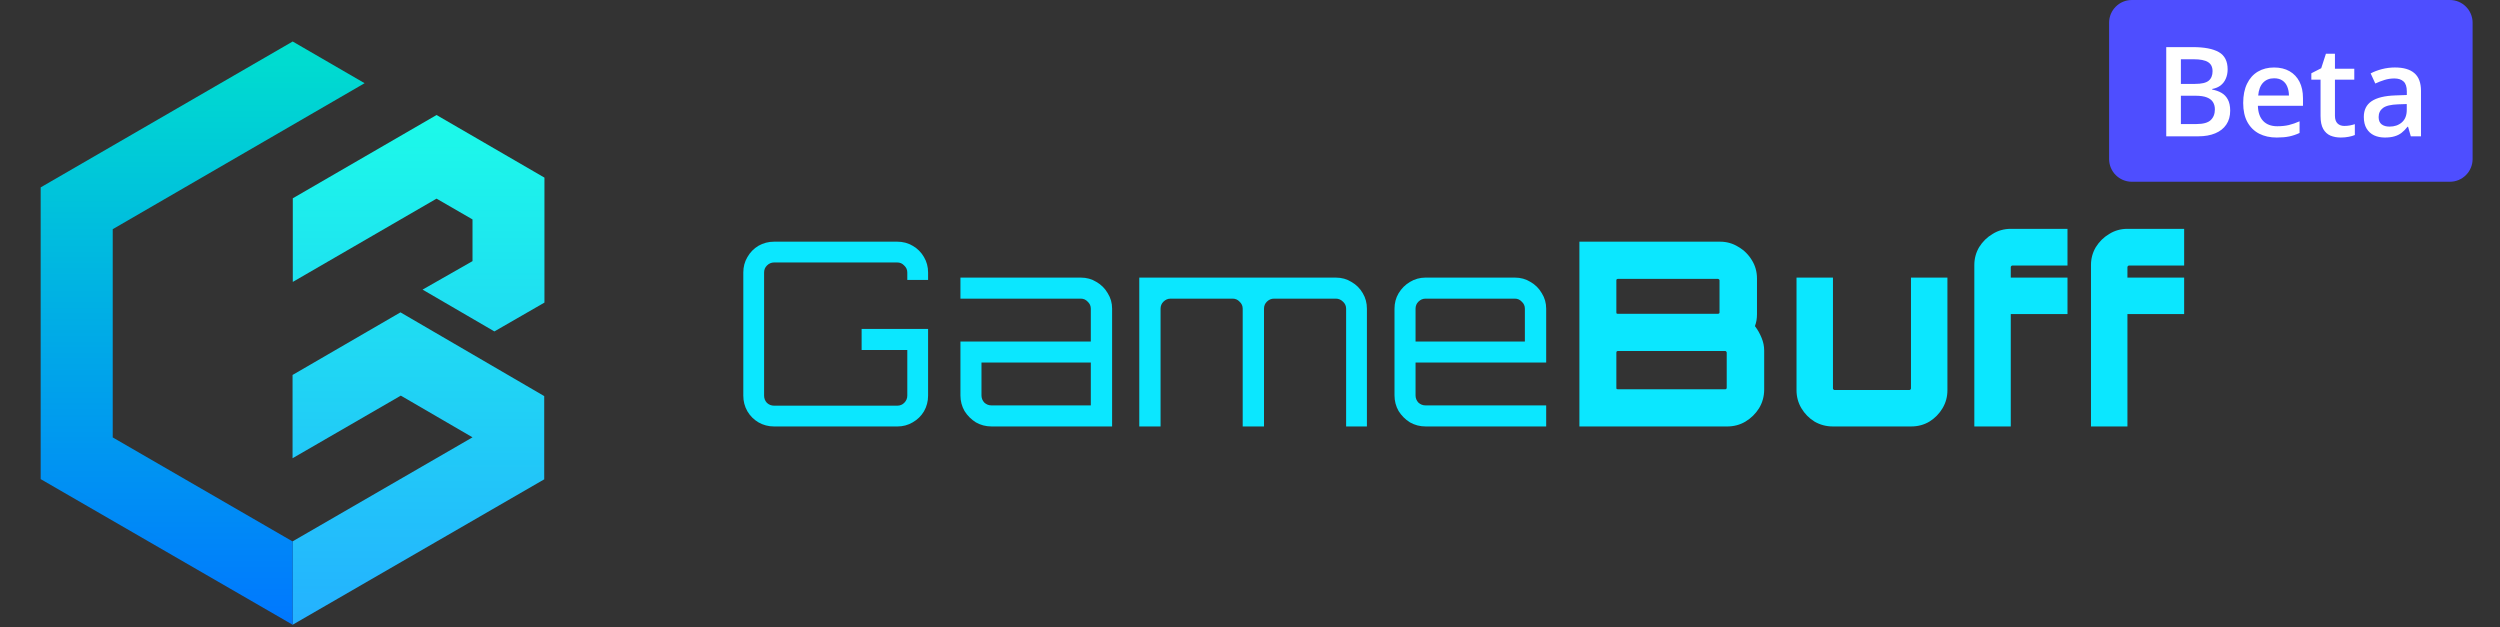
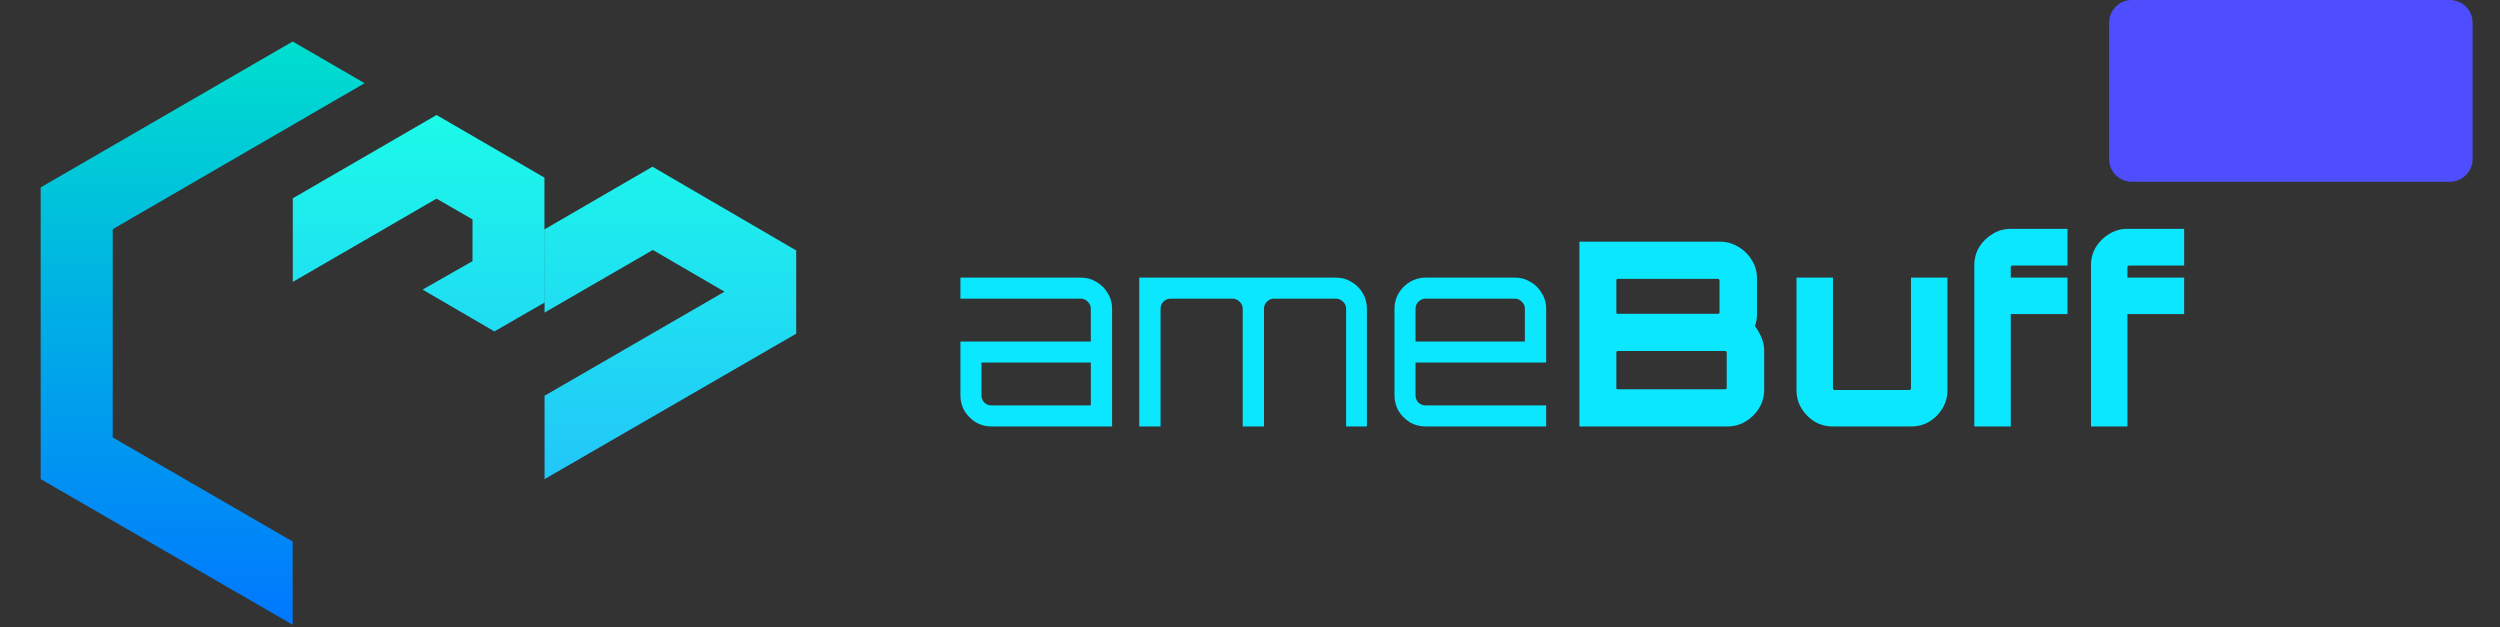
<svg xmlns="http://www.w3.org/2000/svg" width="100%" height="100%" viewBox="0 0 917 230" version="1.1" xml:space="preserve" style="fill-rule:evenodd;clip-rule:evenodd;stroke-linejoin:round;stroke-miterlimit:2;">
  <rect x="0" y="0" width="917" height="230" fill="#333333" stroke="none" />
  <path d="M906.95,8.333l0,50c0,4.599 -3.734,8.333 -8.333,8.333l-116.667,0c-4.599,0 -8.333,-3.734 -8.333,-8.333l0,-50c0,-4.599 3.734,-8.333 8.333,-8.333l116.667,0c4.599,0 8.333,3.734 8.333,8.333Z" style="fill:#4e4eff;" />
-   <path d="M794.579,17.281l9.737,0c4.221,0 7.408,0.612 9.554,1.835c2.15,1.223 3.225,3.335 3.225,6.333c0,1.253 -0.225,2.387 -0.675,3.402c-0.429,1 -1.067,1.828 -1.9,2.484c-0.837,0.642 -1.867,1.074 -3.088,1.298l0,0.224c1.267,0.224 2.392,0.619 3.379,1.186c1,0.567 1.783,1.38 2.35,2.439c0.579,1.059 0.871,2.432 0.871,4.118c0,1.999 -0.475,3.7 -1.433,5.103c-0.938,1.402 -2.288,2.469 -4.05,3.2c-1.746,0.731 -3.817,1.097 -6.221,1.097l-11.75,0l0,-32.719Zm5.371,13.495l5.15,0c2.429,0 4.117,-0.395 5.058,-1.186c0.937,-0.791 1.408,-1.947 1.408,-3.469c0,-1.552 -0.558,-2.671 -1.679,-3.357c-1.104,-0.686 -2.863,-1.029 -5.279,-1.029l-4.658,0l0,9.041Zm0,4.342l0,10.384l5.663,0c2.508,0 4.267,-0.485 5.283,-1.455c1.012,-0.97 1.521,-2.283 1.521,-3.939c0,-1.015 -0.229,-1.895 -0.692,-2.641c-0.45,-0.746 -1.188,-1.32 -2.217,-1.723c-1.029,-0.418 -2.417,-0.627 -4.162,-0.627l-5.396,0Zm34.175,-10.362c2.208,0 4.104,0.455 5.683,1.365c1.583,0.91 2.8,2.201 3.65,3.872c0.85,1.671 1.275,3.67 1.275,5.998l0,2.82l-16.538,0c0.058,2.402 0.7,4.252 1.925,5.55c1.237,1.298 2.967,1.947 5.192,1.947c1.579,0 2.996,-0.149 4.25,-0.448c1.271,-0.313 2.575,-0.768 3.917,-1.365l0,4.275c-1.237,0.582 -2.5,1.007 -3.783,1.275c-1.283,0.269 -2.817,0.403 -4.608,0.403c-2.433,0 -4.575,-0.47 -6.425,-1.41c-1.833,-0.955 -3.275,-2.372 -4.317,-4.252c-1.029,-1.88 -1.546,-4.215 -1.546,-7.005c0,-2.775 0.471,-5.132 1.413,-7.072c0.938,-1.94 2.258,-3.417 3.958,-4.431c1.7,-1.015 3.688,-1.522 5.954,-1.522Zm0,3.961c-1.654,0 -3,0.537 -4.029,1.611c-1.012,1.074 -1.612,2.648 -1.792,4.722l11.283,0c-0.017,-1.238 -0.225,-2.335 -0.629,-3.29c-0.387,-0.955 -0.983,-1.701 -1.792,-2.238c-0.788,-0.537 -1.804,-0.806 -3.042,-0.806Zm25.758,17.478c0.688,0 1.367,-0.06 2.038,-0.179c0.671,-0.134 1.283,-0.291 1.833,-0.47l0,3.983c-0.579,0.254 -1.333,0.47 -2.258,0.649c-0.925,0.179 -1.888,0.268 -2.888,0.268c-1.404,0 -2.663,-0.231 -3.783,-0.694c-1.117,-0.477 -2.004,-1.29 -2.663,-2.439c-0.654,-1.149 -0.983,-2.738 -0.983,-4.767l0,-13.316l-3.379,0l0,-2.35l3.625,-1.857l1.721,-5.304l3.313,0l0,5.505l7.096,0l0,4.006l-7.096,0l0,13.249c0,1.253 0.317,2.186 0.942,2.797c0.625,0.612 1.454,0.917 2.483,0.917Zm18.621,-21.44c3.133,0 5.496,0.694 7.092,2.081c1.613,1.388 2.421,3.551 2.421,6.49l0,16.673l-3.737,0l-1.008,-3.514l-0.179,0c-0.7,0.895 -1.425,1.634 -2.171,2.216c-0.746,0.582 -1.612,1.015 -2.596,1.298c-0.971,0.298 -2.158,0.448 -3.558,0.448c-1.479,0 -2.8,-0.268 -3.963,-0.805c-1.163,-0.552 -2.079,-1.387 -2.75,-2.507c-0.675,-1.119 -1.008,-2.536 -1.008,-4.252c0,-2.551 0.946,-4.468 2.842,-5.752c1.908,-1.283 4.788,-1.992 8.638,-2.126l4.296,-0.157l0,-1.298c0,-1.716 -0.4,-2.939 -1.208,-3.67c-0.788,-0.731 -1.908,-1.097 -3.354,-1.097c-1.237,0 -2.442,0.179 -3.604,0.537c-1.163,0.358 -2.296,0.798 -3.4,1.32l-1.704,-3.715c1.208,-0.642 2.583,-1.164 4.121,-1.567c1.55,-0.403 3.162,-0.604 4.833,-0.604Zm4.296,13.405l-3.2,0.112c-2.625,0.09 -4.467,0.537 -5.529,1.343c-1.058,0.806 -1.587,1.91 -1.587,3.312c0,1.224 0.367,2.119 1.096,2.686c0.733,0.552 1.696,0.828 2.887,0.828c1.821,0 3.329,-0.515 4.521,-1.544c1.208,-1.045 1.812,-2.574 1.812,-4.588l0,-2.148Z" style="fill:#fff;fill-rule:nonzero;" />
  <g>
    <g>
-       <path d="M107.396,72.734l52.728,-30.545l39.578,22.962l0,45.839l-18.36,10.575l-26.343,-15.336l18.318,-10.449l0,-15.294l-13.193,-7.626l-52.728,30.545l0,-30.672Zm92.348,103.012l-92.432,53.423l0,-30.588l66.005,-38.171l-26.301,-15.294l-39.704,22.962l0,-30.545l39.578,-22.962l52.728,30.714l0,30.503l0.126,-0.042Z" style="fill:url(#_Linear1);" />
+       <path d="M107.396,72.734l52.728,-30.545l39.578,22.962l0,45.839l-18.36,10.575l-26.343,-15.336l18.318,-10.449l0,-15.294l-13.193,-7.626l-52.728,30.545l0,-30.672Zm92.348,103.012l0,-30.588l66.005,-38.171l-26.301,-15.294l-39.704,22.962l0,-30.545l39.578,-22.962l52.728,30.714l0,30.503l0.126,-0.042Z" style="fill:url(#_Linear1);" />
      <path d="M107.353,198.621l-66.005,-38.171l0,-76.385l92.39,-53.549l-26.385,-15.294l-92.432,53.507l0,107.014l92.432,53.423" style="fill:url(#_Linear2);fill-rule:nonzero;" />
    </g>
    <path d="M766.973,156.423l0,-59.211c0,-2.385 0.595,-4.581 1.789,-6.589c1.255,-2.008 2.885,-3.609 4.894,-4.801c2.009,-1.255 4.236,-1.883 6.683,-1.883l20.804,0l0,13.461l-20.239,0c-0.124,0 -0.251,0.063 -0.375,0.188c-0.126,0.126 -0.189,0.251 -0.189,0.377l0,3.86l20.804,0l0,13.367l-20.804,0l0,41.231l-13.366,0Z" style="fill:#0be7ff;fill-rule:nonzero;" />
    <path d="M724.184,156.423l0,-59.211c0,-2.385 0.595,-4.581 1.789,-6.589c1.255,-2.008 2.885,-3.609 4.894,-4.801c2.009,-1.255 4.236,-1.883 6.683,-1.883l20.804,0l0,13.461l-20.239,0c-0.124,0 -0.251,0.063 -0.375,0.188c-0.126,0.126 -0.189,0.251 -0.189,0.377l0,3.86l20.804,0l0,13.367l-20.804,0l0,41.231l-13.366,0Z" style="fill:#0be7ff;fill-rule:nonzero;" />
    <path d="M672.234,156.422c-2.384,0 -4.613,-0.596 -6.683,-1.789c-2.009,-1.255 -3.609,-2.887 -4.8,-4.895c-1.192,-2.008 -1.789,-4.205 -1.789,-6.589l0,-41.325l13.366,0l0,40.666c0,0.126 0.063,0.251 0.189,0.377c0.124,0.126 0.251,0.188 0.377,0.188l27.487,0c0.126,0 0.251,-0.063 0.377,-0.188c0.124,-0.126 0.187,-0.251 0.187,-0.377l0,-40.666l13.368,0l0,41.325c0,2.385 -0.597,4.581 -1.789,6.589c-1.192,2.008 -2.793,3.64 -4.8,4.895c-2.009,1.192 -4.236,1.789 -6.685,1.789l-28.805,0Z" style="fill:#0be7ff;fill-rule:nonzero;" />
    <path d="M579.325,156.428l0,-67.777l51.587,0c2.447,0 4.674,0.628 6.683,1.883c2.07,1.192 3.733,2.824 4.988,4.895c1.255,2.008 1.883,4.267 1.883,6.778l0,12.991c0,0.816 -0.061,1.6 -0.187,2.353c-0.126,0.69 -0.314,1.381 -0.564,2.071c1.005,1.318 1.82,2.761 2.447,4.33c0.628,1.506 0.941,3.044 0.941,4.613l0,14.309c0,2.51 -0.628,4.801 -1.883,6.872c-1.255,2.008 -2.918,3.64 -4.99,4.895c-2.007,1.192 -4.267,1.789 -6.777,1.789l-54.128,0Zm14.12,-13.65l39.349,0c0.187,0 0.314,-0.031 0.375,-0.094c0.126,-0.126 0.189,-0.282 0.189,-0.471l0,-12.897c0,-0.126 -0.063,-0.251 -0.189,-0.377c-0.061,-0.126 -0.187,-0.188 -0.375,-0.188l-39.349,0c-0.187,0 -0.344,0.063 -0.471,0.188c-0.063,0.126 -0.094,0.251 -0.094,0.377l0,12.897c0,0.188 0.031,0.345 0.094,0.471c0.126,0.063 0.283,0.094 0.471,0.094Zm0,-27.676l36.713,0c0.126,0 0.251,-0.031 0.377,-0.094c0.124,-0.126 0.187,-0.251 0.187,-0.377l0,-11.767c0,-0.188 -0.063,-0.314 -0.187,-0.377c-0.126,-0.126 -0.251,-0.188 -0.377,-0.188l-36.713,0c-0.187,0 -0.344,0.063 -0.471,0.188c-0.063,0.063 -0.094,0.188 -0.094,0.377l0,11.767c0,0.126 0.031,0.251 0.094,0.377c0.126,0.063 0.283,0.094 0.471,0.094Z" style="fill:#0be7ff;fill-rule:nonzero;" />
    <path d="M522.895,156.422c-2.07,0 -3.985,-0.502 -5.742,-1.506c-1.695,-1.067 -3.075,-2.448 -4.142,-4.142c-1.005,-1.757 -1.506,-3.671 -1.506,-5.742l0,-31.818c0,-2.071 0.501,-3.954 1.506,-5.648c1.068,-1.757 2.447,-3.138 4.142,-4.142c1.756,-1.067 3.672,-1.6 5.742,-1.6l32.76,0c2.133,0 4.047,0.533 5.742,1.6c1.756,1.004 3.138,2.385 4.142,4.142c1.066,1.694 1.599,3.577 1.599,5.648l0,19.768l-47.915,0l0,12.049c0,1.004 0.346,1.883 1.035,2.636c0.754,0.69 1.632,1.035 2.637,1.035l44.244,0l0,7.719l-44.244,0Zm-3.672,-31.159l40.101,0l0,-12.049c0,-1.004 -0.375,-1.851 -1.129,-2.542c-0.691,-0.753 -1.538,-1.13 -2.541,-1.13l-32.76,0c-1.005,0 -1.883,0.377 -2.637,1.13c-0.689,0.69 -1.035,1.538 -1.035,2.542l0,12.049Z" style="fill:#0be7ff;fill-rule:nonzero;" />
    <path d="M417.885,156.422l0,-54.598l72.107,0c2.133,0 4.047,0.533 5.742,1.6c1.756,1.004 3.138,2.385 4.142,4.142c1.005,1.694 1.506,3.577 1.506,5.648l0,43.208l-7.625,0l0,-43.208c0,-1.004 -0.377,-1.851 -1.131,-2.542c-0.752,-0.753 -1.63,-1.13 -2.635,-1.13l-22.686,0c-1.005,0 -1.883,0.377 -2.637,1.13c-0.691,0.69 -1.035,1.538 -1.035,2.542l0,43.208l-7.814,0l0,-43.208c0,-1.004 -0.377,-1.851 -1.129,-2.542c-0.691,-0.753 -1.538,-1.13 -2.543,-1.13l-22.78,0c-1.005,0 -1.883,0.377 -2.637,1.13c-0.689,0.69 -1.035,1.538 -1.035,2.542l0,43.208l-7.812,0Z" style="fill:#0be7ff;fill-rule:nonzero;" />
    <path d="M363.678,156.422c-2.07,0 -3.983,-0.502 -5.742,-1.506c-1.693,-1.067 -3.075,-2.448 -4.142,-4.142c-1.002,-1.757 -1.506,-3.671 -1.506,-5.742l0,-19.768l47.822,0l0,-12.049c0,-1.004 -0.377,-1.851 -1.131,-2.542c-0.689,-0.753 -1.536,-1.13 -2.541,-1.13l-44.15,0l0,-7.719l44.15,0c2.133,0 4.049,0.533 5.742,1.6c1.758,1.004 3.138,2.385 4.142,4.142c1.068,1.694 1.599,3.577 1.599,5.648l0,43.208l-44.244,0Zm0,-7.719l36.432,0l0,-15.721l-40.101,0l0,12.049c0,1.004 0.344,1.883 1.035,2.636c0.752,0.69 1.632,1.035 2.635,1.035Z" style="fill:#0be7ff;fill-rule:nonzero;" />
-     <path d="M283.94,156.428c-2.07,0 -3.983,-0.502 -5.742,-1.506c-1.693,-1.004 -3.044,-2.353 -4.047,-4.048c-1.005,-1.757 -1.508,-3.671 -1.508,-5.742l0,-45.185c0,-2.071 0.503,-3.954 1.508,-5.648c1.002,-1.757 2.353,-3.138 4.047,-4.142c1.758,-1.004 3.672,-1.506 5.742,-1.506l45.185,0c2.072,0 3.955,0.502 5.648,1.506c1.758,1.004 3.138,2.385 4.142,4.142c1.005,1.694 1.506,3.577 1.506,5.648l0,2.73l-7.625,0l0,-2.73c0,-1.004 -0.377,-1.851 -1.129,-2.542c-0.691,-0.753 -1.538,-1.13 -2.543,-1.13l-45.185,0c-1.002,0 -1.883,0.377 -2.635,1.13c-0.691,0.69 -1.035,1.538 -1.035,2.542l0,45.185c0,1.004 0.344,1.883 1.035,2.636c0.752,0.69 1.632,1.035 2.635,1.035l45.185,0c1.005,0 1.852,-0.345 2.543,-1.035c0.752,-0.753 1.129,-1.632 1.129,-2.636l0,-16.756l-16.755,0l0,-7.719l24.379,0l0,24.475c0,2.071 -0.501,3.985 -1.506,5.742c-1.005,1.694 -2.384,3.044 -4.142,4.048c-1.693,1.004 -3.576,1.506 -5.648,1.506l-45.185,0Z" style="fill:#0be7ff;fill-rule:nonzero;" />
  </g>
  <defs>
    <linearGradient id="_Linear1" x1="0" y1="0" x2="1" y2="0" gradientUnits="userSpaceOnUse" gradientTransform="matrix(0,186.938,-186.938,0,153.57,42.231)">
      <stop offset="0" style="stop-color:#1cfae9;stop-opacity:1" />
      <stop offset="1" style="stop-color:#24b1ff;stop-opacity:1" />
    </linearGradient>
    <linearGradient id="_Linear2" x1="0" y1="0" x2="1" y2="0" gradientUnits="userSpaceOnUse" gradientTransform="matrix(0,213.944,-213.944,0,74.33,15.223)">
      <stop offset="0" style="stop-color:#00dfce;stop-opacity:1" />
      <stop offset="1" style="stop-color:#07f;stop-opacity:1" />
    </linearGradient>
  </defs>
</svg>